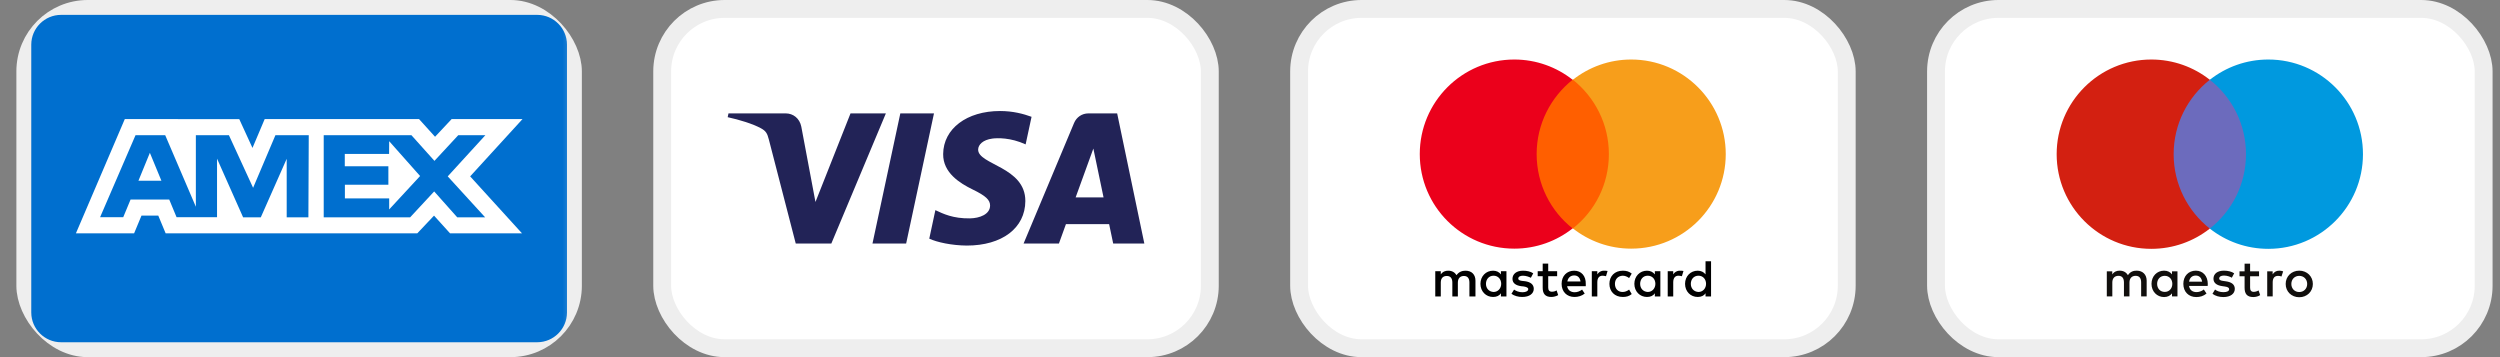
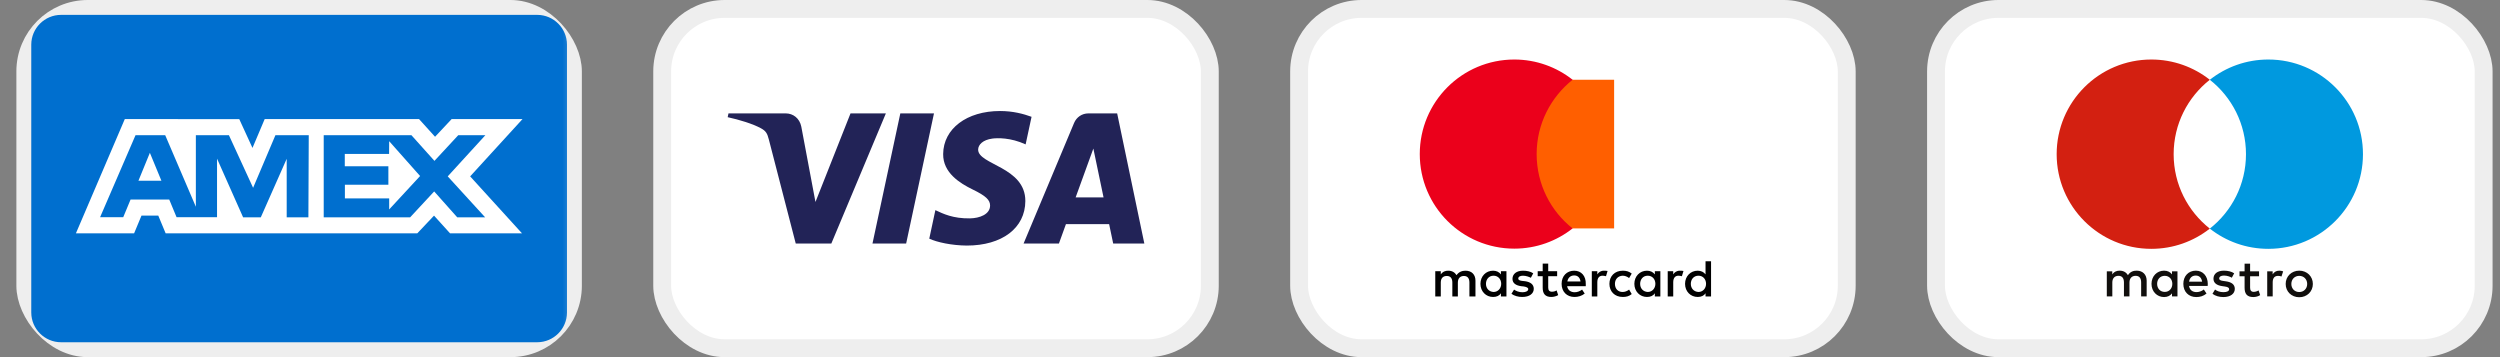
<svg xmlns="http://www.w3.org/2000/svg" width="140" height="20" viewBox="0 0 140 20" fill="none">
  <rect x="0" y="0" width="140" height="20" fill="#808080" stroke="none" />
  <g>
    <rect x="1.417" y="0.5" width="30.667" height="19" rx="3.5" fill="white" />
    <rect x="1.417" y="0.5" width="30.667" height="19" rx="3.5" stroke="#EEEEEE" />
    <mask id="mask0_13912_34566" style="mask-type:luminance" maskUnits="userSpaceOnUse" x="0" y="0" width="33" height="20">
      <path d="M32.584 0H0.917V20H32.584V0Z" fill="white" />
    </mask>
    <g mask="url(#mask0_13912_34566)">
      <path d="M30.084 0.833C31.001 0.833 31.751 1.583 31.751 2.5V17.5C31.751 18.416 31.001 19.166 30.084 19.166H3.418C2.501 19.166 1.751 18.416 1.751 17.5V2.5C1.751 1.583 2.501 0.833 3.418 0.833H30.084Z" fill="#006FCF" />
      <path d="M8.393 8.557L9.038 10.12H7.753L8.393 8.557ZM21.789 8.622H19.308V9.311H21.749V10.344H19.314V11.112H21.794V11.728L23.525 9.857L21.794 7.907L21.789 8.622ZM10.07 6.672H13.399L14.139 8.284L14.823 6.667H23.465L24.363 7.659L25.293 6.667H29.262L26.329 9.877L29.232 13.067H25.203L24.305 12.075L23.368 13.067H9.276L8.864 12.075H7.923L7.51 13.067H4.251L6.989 6.667H9.848L10.07 6.672ZM17.289 7.57H15.424L14.174 10.517L12.819 7.57H10.968V11.579L9.251 7.57H7.59L5.605 12.164H6.901L7.313 11.172H9.476L9.888 12.164H12.154V8.884L13.614 12.169H14.605L16.055 8.894V12.169H17.27L17.29 7.569L17.289 7.57ZM25.073 9.877L27.182 7.57H25.663L24.329 9.009L23.039 7.57H18.128V12.169H22.969L24.314 10.72L25.604 12.169H27.167L25.073 9.877Z" fill="white" />
    </g>
    <rect x="37.083" y="0.5" width="30.667" height="19" rx="3.5" fill="white" />
    <rect x="37.083" y="0.5" width="30.667" height="19" rx="3.5" stroke="#EEEEEE" />
    <g clip-path="url(#clip0_13912_34566)">
      <path d="M52.817 8.626C52.804 9.676 53.753 10.261 54.467 10.61C55.202 10.967 55.448 11.196 55.445 11.515C55.44 12.005 54.86 12.22 54.317 12.229C53.369 12.243 52.819 11.973 52.381 11.768L52.039 13.365C52.479 13.568 53.292 13.744 54.136 13.752C56.116 13.752 57.411 12.774 57.419 11.259C57.426 9.336 54.758 9.229 54.776 8.37C54.783 8.109 55.031 7.831 55.576 7.76C55.846 7.724 56.591 7.697 57.435 8.086L57.767 6.541C57.313 6.376 56.729 6.217 56.002 6.217C54.139 6.217 52.828 7.208 52.817 8.626ZM60.951 6.35C60.59 6.35 60.285 6.561 60.149 6.885L57.32 13.639H59.299L59.693 12.55H62.111L62.339 13.639H64.083L62.561 6.35H60.951ZM61.228 8.319L61.799 11.056H60.235L61.228 8.319ZM50.418 6.35L48.859 13.638H50.744L52.303 6.35L50.418 6.35ZM47.629 6.35L45.666 11.311L44.873 7.093C44.779 6.622 44.412 6.35 44.003 6.35H40.795L40.75 6.562C41.409 6.705 42.157 6.935 42.61 7.182C42.888 7.333 42.967 7.464 43.058 7.822L44.562 13.639H46.554L49.609 6.35L47.629 6.35Z" fill="url(#paint0_linear_13912_34566)" />
    </g>
    <rect x="72.75" y="0.5" width="30.667" height="19" rx="3.5" fill="white" />
    <rect x="72.75" y="0.5" width="30.667" height="19" rx="3.5" stroke="#EEEEEE" />
    <g clip-path="url(#clip1_13912_34566)">
      <path d="M82.626 16.601V15.718C82.626 15.38 82.419 15.159 82.067 15.159C81.89 15.159 81.699 15.218 81.566 15.409C81.463 15.248 81.316 15.159 81.096 15.159C80.949 15.159 80.802 15.203 80.684 15.365V15.189H80.375V16.601H80.684V15.821C80.684 15.571 80.816 15.454 81.022 15.454C81.228 15.454 81.331 15.586 81.331 15.821V16.601H81.64V15.821C81.64 15.571 81.787 15.454 81.978 15.454C82.184 15.454 82.287 15.586 82.287 15.821V16.601H82.626ZM87.2 15.189H86.7V14.762H86.391V15.189H86.111V15.468H86.391V16.115C86.391 16.439 86.523 16.63 86.876 16.63C87.009 16.63 87.156 16.586 87.259 16.527L87.17 16.262C87.082 16.321 86.979 16.336 86.906 16.336C86.758 16.336 86.7 16.248 86.7 16.101V15.468H87.2V15.189ZM89.818 15.159C89.641 15.159 89.524 15.248 89.45 15.365V15.189H89.141V16.601H89.45V15.806C89.45 15.571 89.553 15.439 89.744 15.439C89.803 15.439 89.877 15.454 89.936 15.468L90.024 15.174C89.965 15.159 89.877 15.159 89.818 15.159M85.861 15.306C85.714 15.204 85.508 15.159 85.288 15.159C84.935 15.159 84.699 15.336 84.699 15.615C84.699 15.851 84.876 15.983 85.185 16.027L85.332 16.042C85.494 16.071 85.582 16.115 85.582 16.189C85.582 16.292 85.464 16.366 85.258 16.366C85.052 16.366 84.891 16.292 84.787 16.218L84.641 16.454C84.802 16.571 85.023 16.63 85.243 16.63C85.655 16.63 85.891 16.439 85.891 16.174C85.891 15.924 85.7 15.792 85.405 15.748L85.258 15.733C85.126 15.718 85.023 15.689 85.023 15.601C85.023 15.498 85.126 15.439 85.288 15.439C85.464 15.439 85.641 15.512 85.729 15.556L85.861 15.306ZM94.069 15.159C93.892 15.159 93.775 15.248 93.701 15.365V15.189H93.392V16.601H93.701V15.807C93.701 15.571 93.804 15.439 93.995 15.439C94.054 15.439 94.127 15.454 94.186 15.468L94.275 15.174C94.216 15.159 94.127 15.159 94.069 15.159ZM90.127 15.895C90.127 16.321 90.421 16.63 90.877 16.63C91.083 16.63 91.23 16.586 91.377 16.468L91.23 16.218C91.112 16.307 90.995 16.351 90.862 16.351C90.612 16.351 90.436 16.174 90.436 15.895C90.436 15.63 90.612 15.454 90.862 15.439C90.995 15.439 91.112 15.483 91.23 15.571L91.377 15.321C91.23 15.204 91.083 15.159 90.877 15.159C90.421 15.159 90.127 15.468 90.127 15.895ZM92.98 15.895V15.189H92.671V15.365C92.568 15.233 92.421 15.159 92.23 15.159C91.833 15.159 91.524 15.468 91.524 15.895C91.524 16.321 91.833 16.63 92.23 16.63C92.436 16.63 92.583 16.557 92.671 16.424V16.601H92.98V15.895ZM91.848 15.895C91.848 15.645 92.009 15.439 92.274 15.439C92.524 15.439 92.701 15.63 92.701 15.895C92.701 16.145 92.524 16.351 92.274 16.351C92.009 16.336 91.848 16.145 91.848 15.895ZM88.156 15.159C87.744 15.159 87.45 15.454 87.45 15.895C87.45 16.336 87.744 16.63 88.171 16.63C88.376 16.63 88.582 16.571 88.744 16.439L88.597 16.218C88.479 16.307 88.332 16.366 88.185 16.366C87.994 16.366 87.803 16.277 87.759 16.027H88.803V15.909C88.818 15.454 88.553 15.159 88.156 15.159ZM88.156 15.424C88.347 15.424 88.479 15.542 88.509 15.762H87.773C87.803 15.571 87.935 15.424 88.156 15.424ZM95.819 15.895V14.63H95.51V15.365C95.407 15.233 95.26 15.159 95.069 15.159C94.672 15.159 94.363 15.468 94.363 15.895C94.363 16.321 94.672 16.63 95.069 16.63C95.275 16.63 95.422 16.557 95.51 16.424V16.601H95.819V15.895ZM94.686 15.895C94.686 15.645 94.848 15.439 95.113 15.439C95.363 15.439 95.539 15.63 95.539 15.895C95.539 16.145 95.363 16.351 95.113 16.351C94.848 16.336 94.686 16.145 94.686 15.895ZM84.361 15.895V15.189H84.052V15.365C83.949 15.233 83.802 15.159 83.611 15.159C83.214 15.159 82.905 15.468 82.905 15.895C82.905 16.321 83.214 16.63 83.611 16.63C83.817 16.63 83.964 16.557 84.052 16.424V16.601H84.361V15.895ZM83.214 15.895C83.214 15.645 83.376 15.439 83.64 15.439C83.89 15.439 84.067 15.63 84.067 15.895C84.067 16.145 83.89 16.351 83.64 16.351C83.376 16.336 83.214 16.145 83.214 15.895Z" fill="black" />
      <path d="M85.758 4.466H90.391V12.791H85.758V4.466Z" fill="#FF5F00" />
      <path d="M86.052 8.629C86.052 6.937 86.846 5.437 88.067 4.466C87.17 3.76 86.037 3.333 84.802 3.333C81.875 3.333 79.507 5.702 79.507 8.629C79.507 11.556 81.875 13.924 84.802 13.924C86.037 13.924 87.17 13.497 88.067 12.791C86.846 11.835 86.052 10.32 86.052 8.629Z" fill="#EB001B" />
-       <path d="M96.642 8.629C96.642 11.556 94.274 13.924 91.347 13.924C90.112 13.924 88.979 13.497 88.082 12.791C89.317 11.82 90.097 10.32 90.097 8.629C90.097 6.937 89.303 5.437 88.082 4.466C88.979 3.76 90.112 3.333 91.347 3.333C94.274 3.333 96.642 5.716 96.642 8.629Z" fill="#F79E1B" />
    </g>
    <rect x="108.417" y="0.5" width="30.667" height="19" rx="3.5" fill="white" />
    <rect x="108.417" y="0.5" width="30.667" height="19" rx="3.5" stroke="#EEEEEE" />
    <g clip-path="url(#clip2_13912_34566)">
-       <path d="M126.069 12.802H121.431V4.467H126.069V12.802Z" fill="#6C6BBD" />
      <path d="M121.724 8.634C121.724 6.944 122.516 5.437 123.749 4.467C122.847 3.757 121.71 3.333 120.473 3.333C117.546 3.333 115.173 5.707 115.173 8.634C115.173 11.562 117.546 13.935 120.473 13.935C121.71 13.935 122.847 13.512 123.749 12.802C122.516 11.831 121.724 10.325 121.724 8.634Z" fill="#D32011" />
      <path d="M132.326 8.634C132.326 11.562 129.953 13.935 127.026 13.935C125.79 13.935 124.652 13.512 123.75 12.802C124.983 11.831 125.775 10.325 125.775 8.634C125.775 6.944 124.983 5.437 123.75 4.467C124.652 3.757 125.79 3.333 127.026 3.333C129.953 3.333 132.326 5.707 132.326 8.634Z" fill="#0099DF" />
      <path d="M127.639 15.157C127.7 15.157 127.789 15.169 127.857 15.196L127.762 15.484C127.698 15.458 127.633 15.449 127.571 15.449C127.371 15.449 127.271 15.578 127.271 15.811V16.6H126.964V15.193H127.268V15.364C127.347 15.24 127.462 15.157 127.639 15.157ZM126.507 15.472H126.006V16.108C126.006 16.25 126.056 16.344 126.21 16.344C126.289 16.344 126.389 16.317 126.48 16.264L126.569 16.526C126.472 16.594 126.319 16.635 126.186 16.635C125.824 16.635 125.697 16.441 125.697 16.114V15.472H125.412V15.193H125.697V14.766H126.006V15.193H126.507V15.472ZM122.588 15.773C122.62 15.569 122.744 15.431 122.962 15.431C123.159 15.431 123.286 15.555 123.318 15.773H122.588ZM123.636 15.896C123.633 15.457 123.362 15.157 122.968 15.157C122.555 15.157 122.267 15.458 122.267 15.896C122.267 16.343 122.567 16.635 122.988 16.635C123.2 16.635 123.395 16.582 123.565 16.438L123.415 16.211C123.298 16.305 123.147 16.358 123.006 16.358C122.809 16.358 122.629 16.267 122.585 16.014H123.63C123.633 15.976 123.636 15.937 123.636 15.896ZM124.982 15.552C124.896 15.499 124.723 15.431 124.543 15.431C124.375 15.431 124.275 15.493 124.275 15.596C124.275 15.69 124.381 15.717 124.513 15.734L124.658 15.755C124.964 15.799 125.149 15.929 125.149 16.176C125.149 16.444 124.914 16.635 124.508 16.635C124.278 16.635 124.066 16.576 123.898 16.453L124.042 16.214C124.145 16.294 124.299 16.361 124.511 16.361C124.72 16.361 124.832 16.3 124.832 16.191C124.832 16.111 124.752 16.067 124.584 16.044L124.44 16.023C124.125 15.979 123.954 15.837 123.954 15.608C123.954 15.328 124.184 15.157 124.54 15.157C124.764 15.157 124.967 15.207 125.114 15.305L124.982 15.552ZM128.758 15.448C128.695 15.448 128.637 15.459 128.582 15.481C128.53 15.502 128.482 15.534 128.442 15.574C128.402 15.615 128.37 15.664 128.349 15.717C128.327 15.773 128.315 15.834 128.315 15.901C128.315 15.968 128.326 16.029 128.349 16.085C128.372 16.14 128.403 16.188 128.442 16.228C128.482 16.268 128.53 16.3 128.582 16.321C128.637 16.343 128.695 16.354 128.758 16.354C128.821 16.354 128.879 16.343 128.933 16.321C128.986 16.3 129.034 16.268 129.074 16.228C129.114 16.188 129.145 16.14 129.168 16.085C129.191 16.029 129.202 15.968 129.202 15.901C129.202 15.834 129.191 15.773 129.168 15.717C129.145 15.662 129.114 15.614 129.074 15.574C129.034 15.534 128.986 15.502 128.933 15.481C128.878 15.459 128.818 15.448 128.758 15.448M128.758 15.157C128.867 15.157 128.968 15.176 129.061 15.214C129.154 15.252 129.235 15.304 129.303 15.371C129.371 15.438 129.425 15.518 129.462 15.606C129.5 15.697 129.52 15.795 129.52 15.901C129.52 16.007 129.5 16.106 129.462 16.196C129.425 16.285 129.371 16.365 129.302 16.432C129.235 16.498 129.154 16.55 129.061 16.588C128.968 16.626 128.867 16.645 128.758 16.645C128.649 16.645 128.548 16.626 128.455 16.588C128.362 16.55 128.282 16.498 128.214 16.432C128.146 16.365 128.092 16.285 128.055 16.196C128.017 16.106 127.998 16.007 127.998 15.901C127.998 15.795 128.017 15.697 128.055 15.606C128.092 15.518 128.146 15.438 128.214 15.371C128.283 15.303 128.365 15.25 128.455 15.214C128.548 15.176 128.649 15.157 128.758 15.157ZM120.799 15.896C120.799 15.649 120.961 15.446 121.226 15.446C121.479 15.446 121.65 15.64 121.65 15.896C121.65 16.152 121.479 16.347 121.226 16.347C120.961 16.347 120.799 16.144 120.799 15.896ZM121.938 15.896V15.193H121.632V15.364C121.535 15.237 121.388 15.157 121.188 15.157C120.793 15.157 120.484 15.466 120.484 15.896C120.484 16.326 120.793 16.635 121.188 16.635C121.388 16.635 121.535 16.556 121.632 16.429V16.6H121.938V15.896ZM120.213 16.6V15.717C120.213 15.384 120.001 15.16 119.66 15.157C119.48 15.154 119.294 15.21 119.165 15.408C119.068 15.252 118.915 15.157 118.7 15.157C118.55 15.157 118.402 15.201 118.287 15.366V15.193H117.981V16.6H118.29V15.82C118.29 15.575 118.426 15.446 118.635 15.446C118.838 15.446 118.941 15.578 118.941 15.817V16.6H119.25V15.82C119.25 15.575 119.392 15.446 119.595 15.446C119.804 15.446 119.904 15.578 119.904 15.817V16.6H120.213Z" fill="#110F0D" />
    </g>
  </g>
  <defs>
    <linearGradient id="paint0_linear_13912_34566" x1="1113.46" y1="28.867" x2="1135.27" y2="-744.963" gradientUnits="userSpaceOnUse">
      <stop stop-color="#222357" />
      <stop offset="1" stop-color="#254AA5" />
    </linearGradient>
    <clipPath id="clip0_13912_34566">
      <rect width="23.333" height="7.565" fill="white" transform="translate(40.75 6.217)" />
    </clipPath>
    <clipPath id="clip1_13912_34566">
      <rect width="17.158" height="13.333" fill="white" transform="translate(79.504 3.333)" />
    </clipPath>
    <clipPath id="clip2_13912_34566">
      <rect width="17.158" height="13.333" fill="white" transform="translate(115.171 3.333)" />
    </clipPath>
  </defs>
</svg>